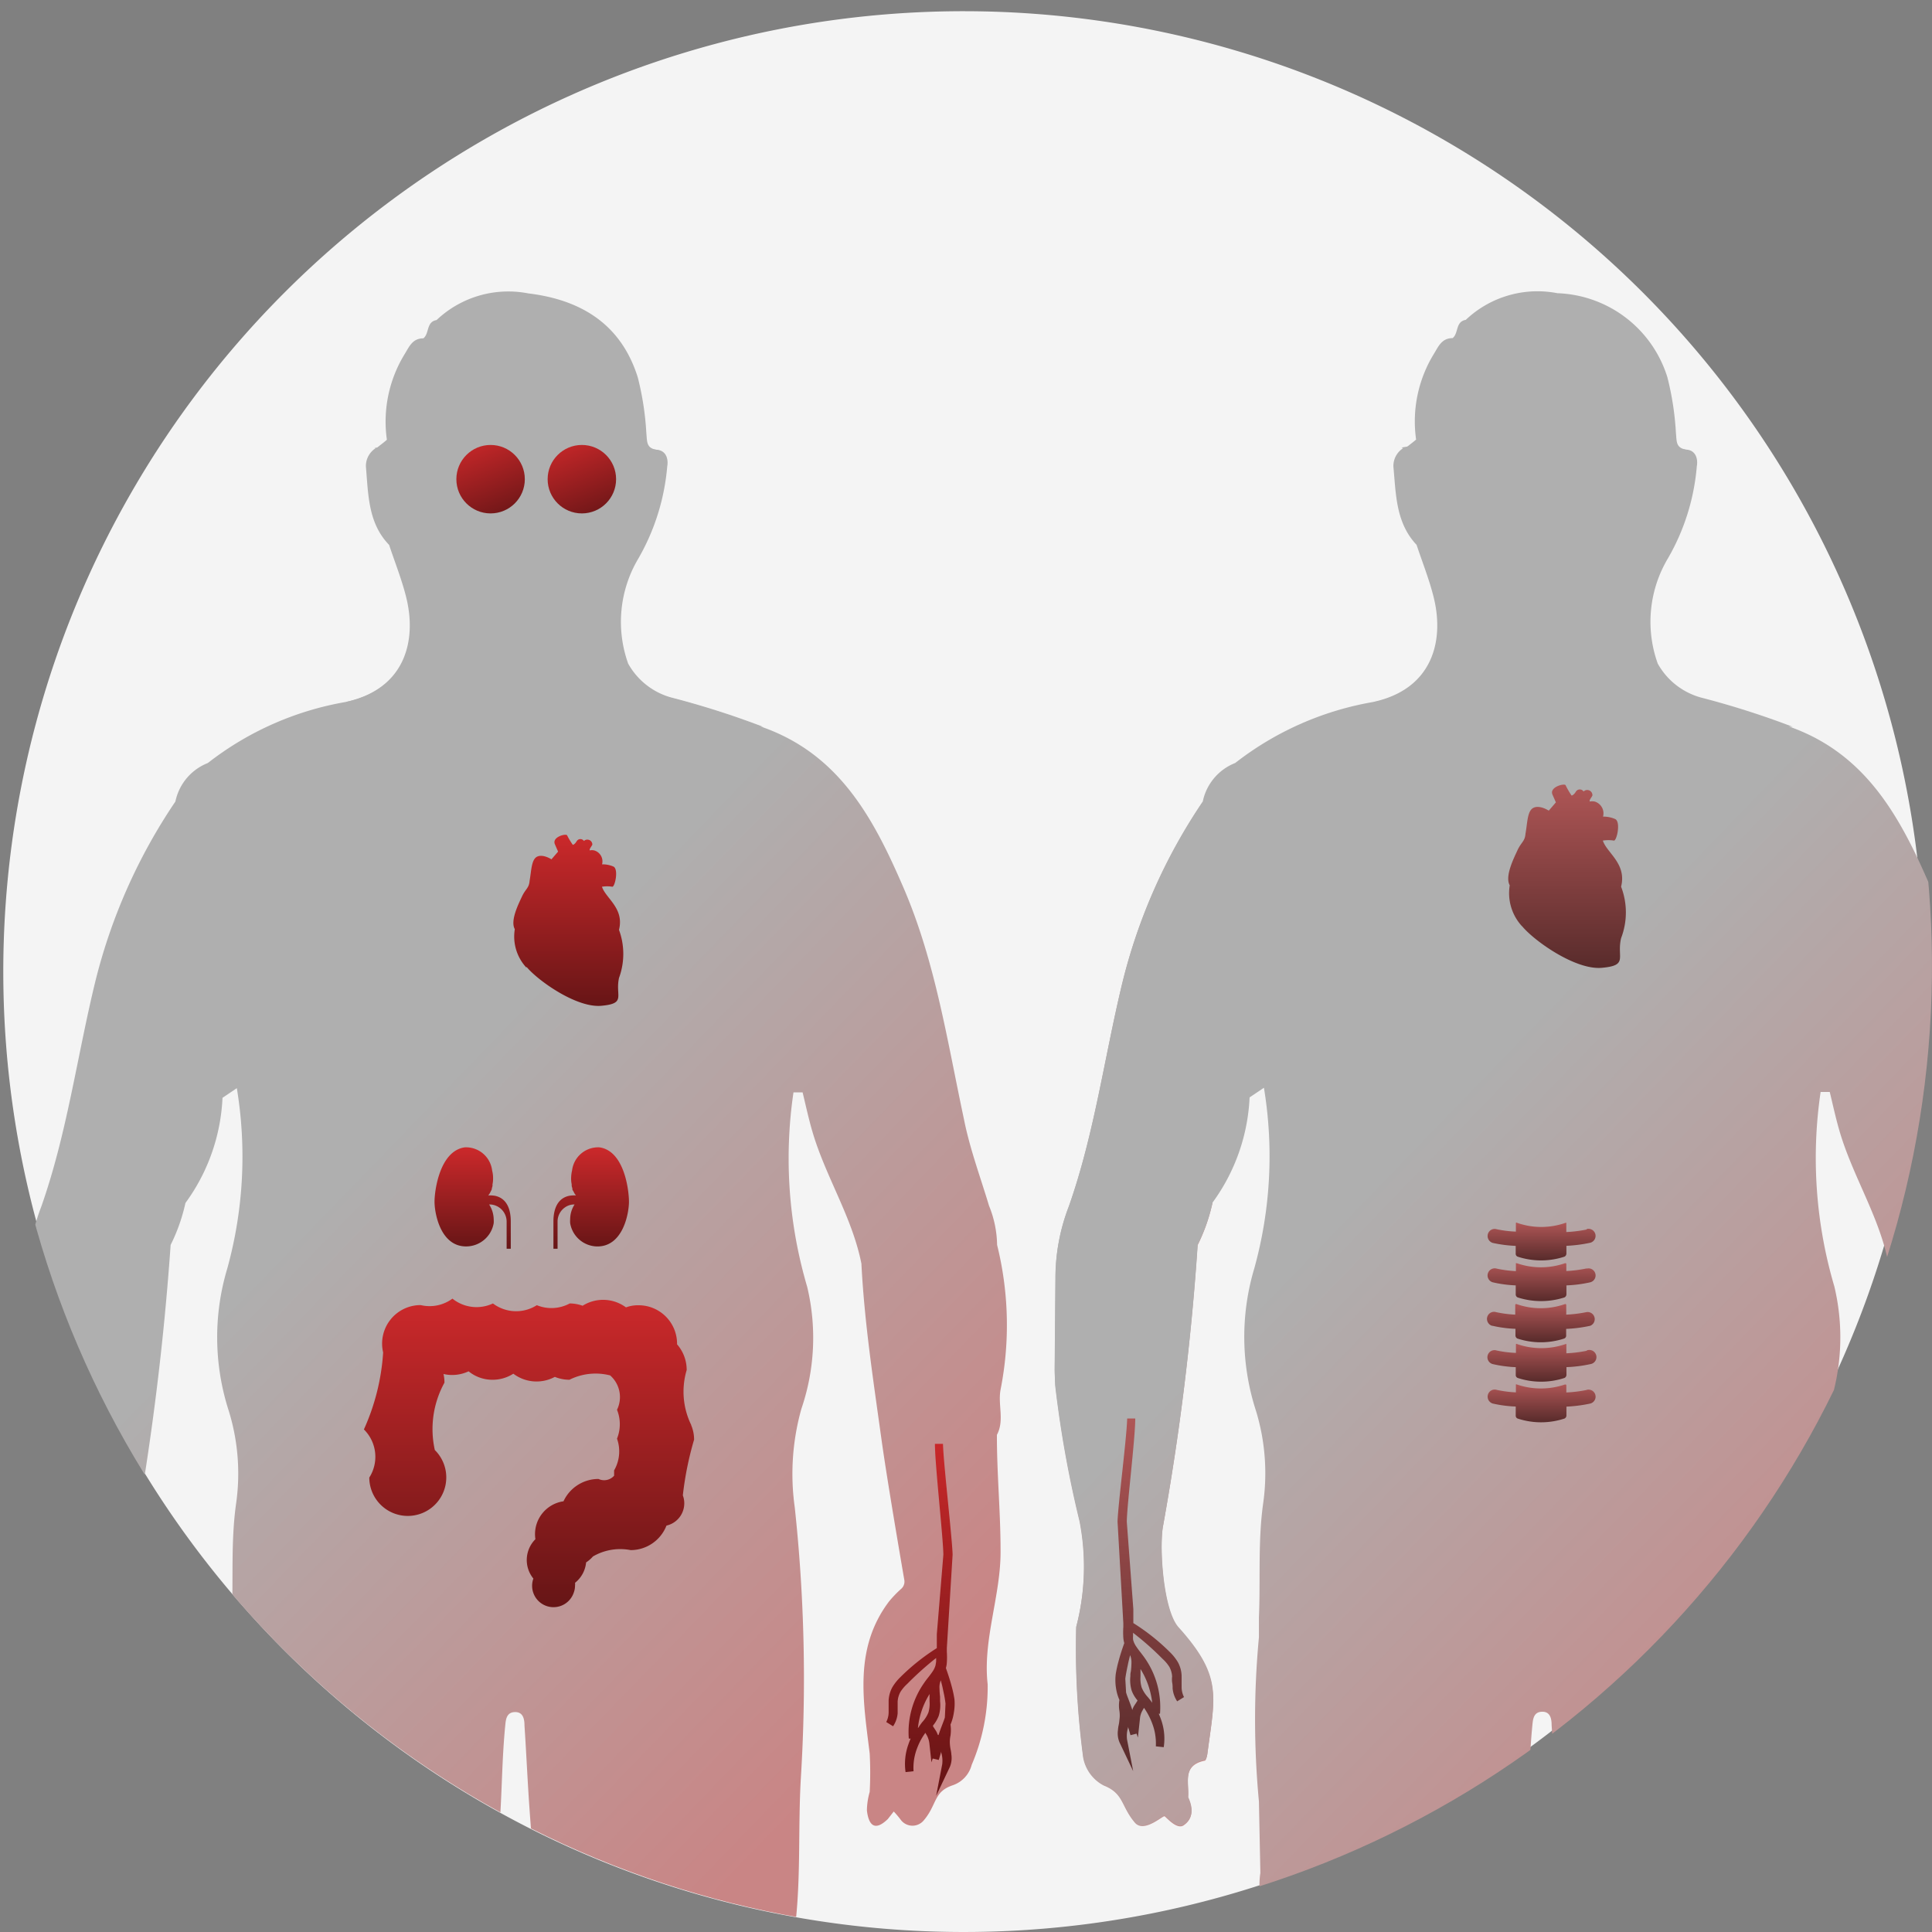
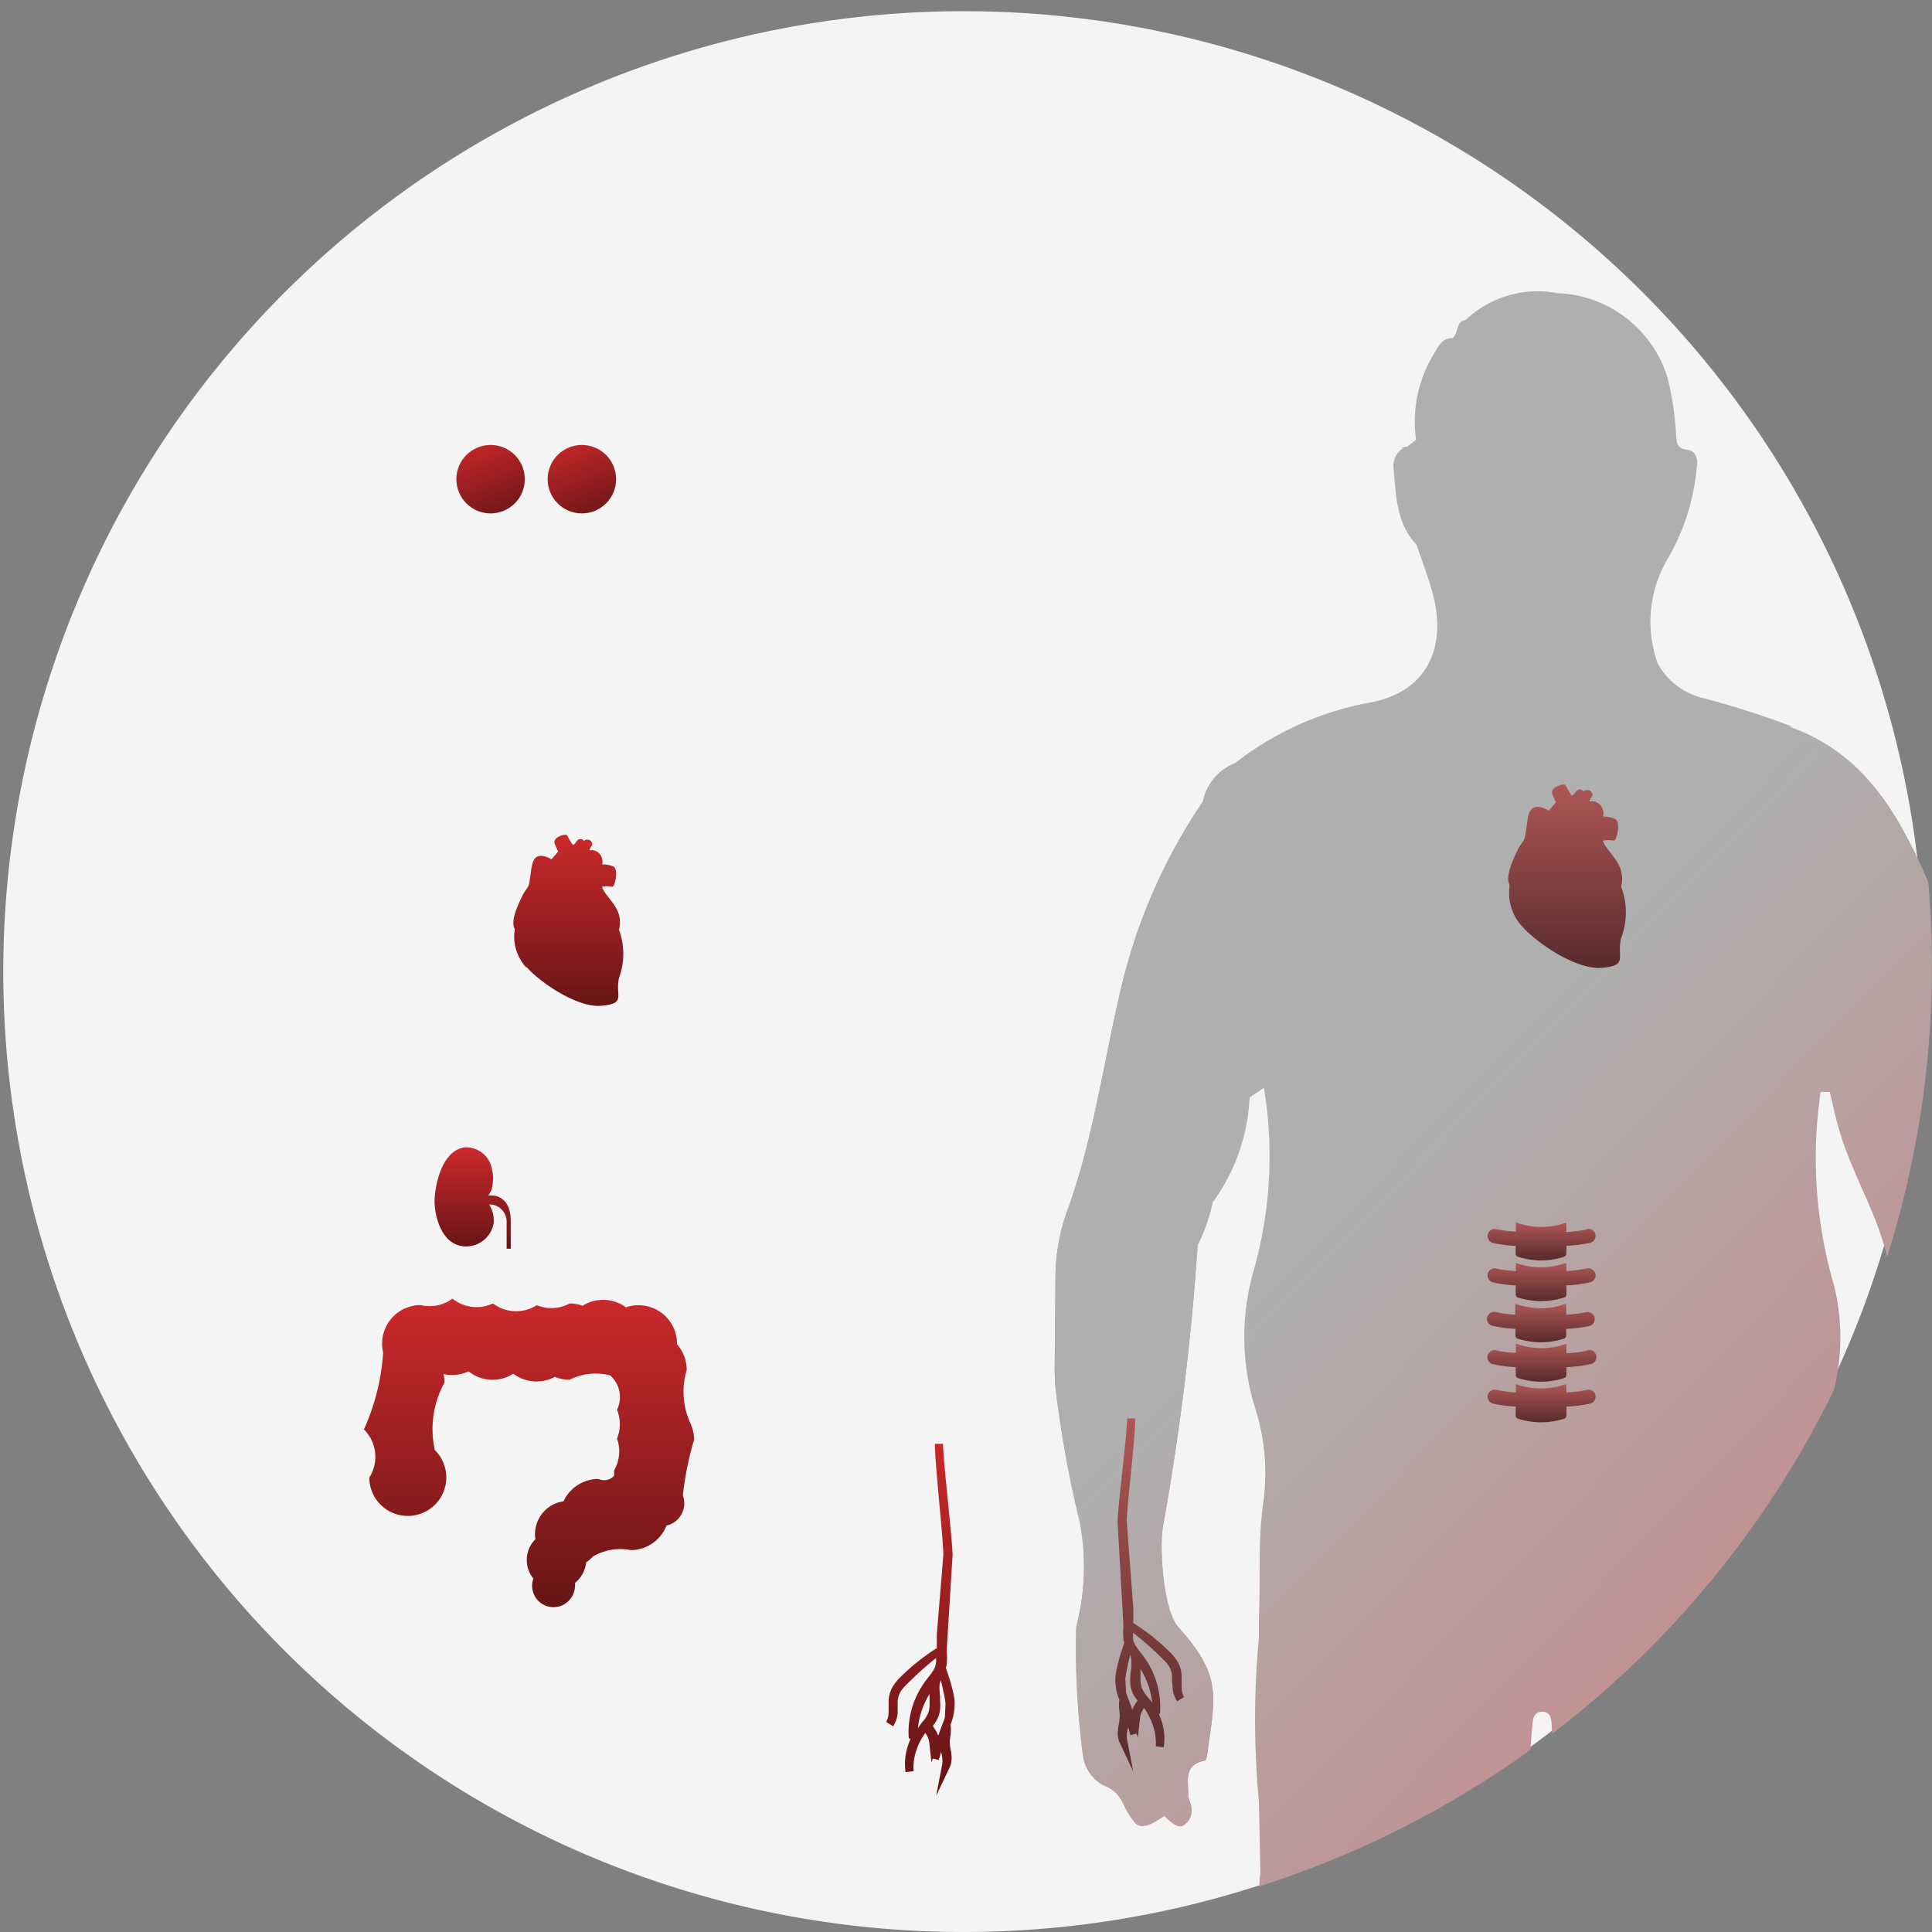
<svg xmlns="http://www.w3.org/2000/svg" xmlns:xlink="http://www.w3.org/1999/xlink" width="84.669" height="84.669" viewBox="0 0 84.669 84.669">
  <rect x="0" y="0" width="84.669" height="84.669" fill="#808080" stroke="none" />
  <defs>
    <style>
      .cls-1 {
        fill: #fff;
      }

      .cls-2 {
        fill: #f4f4f4;
      }

      .cls-3 {
        clip-path: url(#clip-path);
      }

      .cls-4 {
        fill: url(#linear-gradient);
      }

      .cls-5 {
        fill: url(#linear-gradient-2);
      }

      .cls-6 {
        fill: url(#linear-gradient-3);
      }

      .cls-7 {
        fill: #afafaf;
      }

      .cls-8 {
        fill: url(#linear-gradient-11);
      }

      .cls-9 {
        fill: url(#linear-gradient-12);
      }

      .cls-10 {
        fill: url(#linear-gradient-16);
      }

      .cls-11 {
        fill: url(#linear-gradient-17);
      }

      .cls-12 {
        fill: url(#linear-gradient-18);
      }

      .cls-13 {
        fill: none;
      }
    </style>
    <clipPath id="clip-path">
      <path id="Path_8755" data-name="Path 8755" class="cls-1" d="M42.334,0A42.334,42.334,0,1,1,0,42.334,42.334,42.334,0,0,1,42.334,0Z" transform="translate(0 0)" />
    </clipPath>
    <linearGradient id="linear-gradient" x1="-0.121" y1="0.274" x2="1.094" y2="0.557" gradientUnits="objectBoundingBox">
      <stop offset="0.12" stop-color="#afafaf" />
      <stop offset="1" stop-color="#c98585" />
    </linearGradient>
    <linearGradient id="linear-gradient-2" x1="0.345" y1="0.345" x2="0.688" y2="0.902" xlink:href="#linear-gradient" />
    <linearGradient id="linear-gradient-3" x1="0.5" x2="0.5" y2="1" gradientUnits="objectBoundingBox">
      <stop offset="0" stop-color="#af5656" />
      <stop offset="1" stop-color="#582b2b" />
    </linearGradient>
    <linearGradient id="linear-gradient-11" x1="0.345" y1="0.345" x2="0.688" y2="0.902" xlink:href="#linear-gradient" />
    <linearGradient id="linear-gradient-12" x1="0.5" x2="0.5" y2="1" gradientUnits="objectBoundingBox">
      <stop offset="0" stop-color="#cc292b" />
      <stop offset="1" stop-color="#661516" />
    </linearGradient>
    <linearGradient id="linear-gradient-16" x1="0.5" x2="0.5" y2="1" gradientUnits="objectBoundingBox">
      <stop offset="0" stop-color="#c8282a" />
      <stop offset="1" stop-color="#641415" />
    </linearGradient>
    <linearGradient id="linear-gradient-17" x1="0.5" x2="-1.357" y2="2.183" gradientUnits="objectBoundingBox">
      <stop offset="0" stop-color="#c8282a" />
      <stop offset="1" stop-color="#641415" />
    </linearGradient>
    <linearGradient id="linear-gradient-18" x2="0.5" y2="1.226" gradientUnits="objectBoundingBox">
      <stop offset="0" stop-color="#ca282a" />
      <stop offset="1" stop-color="#671516" />
    </linearGradient>
  </defs>
  <g id="Group_7142" data-name="Group 7142" transform="translate(-591 -999.5)">
    <g id="Group_5923" data-name="Group 5923" transform="translate(169 38)">
      <path id="Path_8127" data-name="Path 8127" class="cls-2" d="M42.089,0A42.089,42.089,0,1,1,0,42.089,42.089,42.089,0,0,1,42.089,0Z" transform="translate(422.144 961.991)" />
    </g>
    <g id="Group_4223" data-name="Group 4223" transform="translate(338.5 -384.5)">
      <g id="Mask_Group_30" data-name="Mask Group 30" class="cls-3" transform="translate(252.5 1384)">
        <g id="Group_4332" data-name="Group 4332" transform="translate(46.218 12.802)">
          <path id="Path_8834" data-name="Path 8834" class="cls-4" d="M160.646,152a24.578,24.578,0,0,0-3.53,7.97c-.784,3.251-1.219,6.587-2.336,9.758a8.688,8.688,0,0,0-.586,3.142l-.034,3.981.025.717a48.823,48.823,0,0,0,1.067,5.946,10.467,10.467,0,0,1-.148,4.639,35.99,35.99,0,0,0,.308,5.718,1.725,1.725,0,0,0,.9,1.219c.886.35.751.9,1.358,1.619.422.51,1.307-.388,1.32-.261.055.021.523.59.822.388.443-.3.4-.763.194-1.21.055-.624-.278-1.417.729-1.624.055,0,.1-.177.114-.274.329-2.53.683-3.374-1.265-5.541-.654-.734-.843-3.374-.687-4.394a110.952,110.952,0,0,0,1.527-12.377h0a7.881,7.881,0,0,0,.649-1.839" transform="translate(-154.16 -129.642)" />
          <path id="Path_8835" data-name="Path 8835" class="cls-5" d="M169.441,114.447a.928.928,0,0,0-.422.805c.114,1.2.1,2.459,1.016,3.428.249.751.544,1.489.738,2.252.5,1.948-.034,4.086-2.669,4.639a13.565,13.565,0,0,0-6.018,2.669,2.315,2.315,0,0,0-1.421,1.687,24.578,24.578,0,0,0-3.53,7.97c-.784,3.251-1.219,6.587-2.336,9.758a8.686,8.686,0,0,0-.586,3.142l-.034,3.981a6.789,6.789,0,0,0,.025.717,48.837,48.837,0,0,0,1.067,5.946,10.4,10.4,0,0,1-.148,4.639,35.99,35.99,0,0,0,.308,5.718,1.725,1.725,0,0,0,.9,1.219c.886.35.751.9,1.358,1.619.422.51,1.307-.388,1.32-.261.055.021.523.59.822.388.443-.3.4-.763.194-1.21.055-.624-.278-1.417.73-1.624.055,0,.1-.177.114-.274.329-2.53.683-3.374-1.265-5.541-.654-.734-.843-3.374-.687-4.394a110.952,110.952,0,0,0,1.527-12.377h0a7.881,7.881,0,0,0,.649-1.839,8.436,8.436,0,0,0,1.624-4.609l.628-.422a18.385,18.385,0,0,1-.422,7.915,10.484,10.484,0,0,0,.072,6.237,9.362,9.362,0,0,1,.312,4.095c-.228,1.662-.11,3.315-.181,4.968v.865a38.372,38.372,0,0,0,0,7.2h0l.063,3.129a3.373,3.373,0,0,0,.093,1.446c-.19.363.042.7.055,1.054a12.558,12.558,0,0,0,.19,3.348c0,.485.025.97.042,1.455v.177A36.027,36.027,0,0,0,174,186.369c.148-3.909.582-7.8.869-11.7.1-1.417.1-2.838.24-4.251.025-.266.051-.59.422-.6s.422.32.422.59c.067,1,.114,2,.177,3.007.278,4.322.843,8.62.957,12.951a36.111,36.111,0,0,0,10.264-1.931,1.078,1.078,0,0,0-.051-.253h0c0-.27.034-.544.055-.818.654-.911.274-1.957.38-2.952v-.624c.367-2.366.19-4.757.333-7.135a70.135,70.135,0,0,0-.27-11.808,10.543,10.543,0,0,1,.291-4.323,9.619,9.619,0,0,0,.253-5.347,19.866,19.866,0,0,1-.6-8.519h.4c.169.7.316,1.4.544,2.087.607,1.834,1.653,3.5,2.028,5.419.135,2.581.527,5.128.881,7.683.249,1.822.843,5.242,1,6.161a.451.451,0,0,1-.127.4,4.912,4.912,0,0,0-.544.565c-1.548,2.058-1.122,4.369-.843,6.655a16.074,16.074,0,0,1,0,1.687,3.041,3.041,0,0,0-.122.81c.072.62.325.949.915.38l.261-.333a4.8,4.8,0,0,1,.325.388.641.641,0,0,0,.991,0c.586-.687.422-1.265,1.286-1.543a1.286,1.286,0,0,0,.814-.89,8.664,8.664,0,0,0,.7-3.53c-.224-1.957.586-3.9.565-5.87,0-1.687-.164-3.374-.16-5.061.342-.641.03-1.328.164-2a14.578,14.578,0,0,0-.156-6.326,4.694,4.694,0,0,0-.354-1.716c-.38-1.265-.843-2.5-1.1-3.8-.742-3.475-1.265-7-2.716-10.294-1.3-2.994-2.813-5.731-6.161-6.895a37.076,37.076,0,0,0-3.951-1.265,3.121,3.121,0,0,1-1.965-1.506,5.427,5.427,0,0,1,.451-4.613,9.632,9.632,0,0,0,1.265-4.036c.059-.325-.051-.683-.422-.725a.557.557,0,0,1-.333-.127,36.009,36.009,0,0,0-12,.055Z" transform="translate(-154.172 -107.604)" />
          <g id="Group_3707" data-name="Group 3707" transform="translate(2.666 21.581)">
            <path id="Path_8223" data-name="Path 8223" class="cls-6" d="M201.906,156.358c.5.62,2.324,1.936,3.5,1.83s.641-.447.843-1.3a3.149,3.149,0,0,0,0-2.256c.253-1.012-.624-1.476-.8-2.02a1.587,1.587,0,0,1,.489,0c.122,0,.3-.805.059-.94a1.265,1.265,0,0,0-.54-.11.54.54,0,0,0-.371-.662.588.588,0,0,0-.211,0c-.03-.072.093-.19.118-.27a.228.228,0,0,0-.388-.169.2.2,0,0,0-.274-.059.227.227,0,0,0-.063.063c-.1.169-.19.173-.19.173a3.809,3.809,0,0,1-.266-.46c-.08-.076-.717.093-.569.422l.148.337-.312.363s-.388-.257-.666-.127-.266.654-.354,1.134c-.025.346-.186.367-.354.734s-.557,1.139-.337,1.531a2.142,2.142,0,0,0,.544,1.8" transform="translate(-184.089 -150.157)" />
            <g id="Group_3706" data-name="Group 3706" transform="translate(16.286 19.199)">
              <g id="Group_3170" data-name="Group 3170" transform="translate(0 3.569)">
                <path id="Path_6779" data-name="Path 6779" class="cls-6" d="M199.346,205.1a5.364,5.364,0,0,0,1,.131v.291a.152.152,0,0,0,.084.135,3.289,3.289,0,0,0,2.054,0,.135.135,0,0,0,.084-.135v-.287a6.27,6.27,0,0,0,1.05-.135.312.312,0,0,0-.16-.6,5.714,5.714,0,0,1-.886.11v-.422a.046.046,0,0,0-.021-.038.05.05,0,0,0-.042,0,3.2,3.2,0,0,1-2.109,0,.042.042,0,0,0-.063.038v.422a5.032,5.032,0,0,1-.843-.11.308.308,0,0,0-.384.211.316.316,0,0,0,.211.388h0" transform="translate(-199.102 -204.148)" />
                <path id="Path_6780" data-name="Path 6780" class="cls-6" d="M203.5,208.584a5.7,5.7,0,0,1-.89.11v-.363a.034.034,0,0,0,0-.038.038.038,0,0,0-.042,0,3.256,3.256,0,0,1-2.109,0,.042.042,0,0,0-.059,0v.384a5.021,5.021,0,0,1-.843-.105.31.31,0,1,0-.173.595,5.417,5.417,0,0,0,1.008.135v.337a.135.135,0,0,0,.084.135,3.289,3.289,0,0,0,2.054,0,.156.156,0,0,0,.084-.135V209.3a5.815,5.815,0,0,0,1.046-.131.312.312,0,1,0-.156-.6" transform="translate(-199.135 -206.538)" />
                <path id="Path_6781" data-name="Path 6781" class="cls-6" d="M203.5,212.732a5.7,5.7,0,0,1-.89.11v-.308a.038.038,0,0,0-.038-.042h-.021a3.268,3.268,0,0,1-2.109,0,.038.038,0,0,0-.042,0,.042.042,0,0,0,0,.038v.308a5.028,5.028,0,0,1-.843-.11.308.308,0,0,0-.384.211.316.316,0,0,0,.211.388h0a5.409,5.409,0,0,0,1.008.131v.392a.135.135,0,0,0,.084.135,3.289,3.289,0,0,0,2.054,0,.152.152,0,0,0,.084-.135v-.388a6.229,6.229,0,0,0,1.046-.135.309.309,0,1,0-.156-.6h0" transform="translate(-199.136 -208.969)" />
              </g>
              <g id="Group_3171" data-name="Group 3171" transform="translate(0.025)">
                <path id="Path_6780-2" data-name="Path 6780-2" class="cls-6" d="M203.5,195.986a5.7,5.7,0,0,1-.89.11v-.363a.038.038,0,0,0,0-.038.071.071,0,0,0-.042,0,3.2,3.2,0,0,1-2.109,0,.046.046,0,0,0-.059,0,.03.03,0,0,0,0,.025v.358a5.018,5.018,0,0,1-.843-.105.308.308,0,0,0-.384.211.316.316,0,0,0,.211.388,5.793,5.793,0,0,0,1.008.131v.337a.135.135,0,0,0,.084.135,3.289,3.289,0,0,0,2.054,0,.152.152,0,0,0,.084-.135V196.7a6.236,6.236,0,0,0,1.046-.135.309.309,0,1,0-.156-.6" transform="translate(-199.162 -195.685)" />
                <path id="Path_6781-2" data-name="Path 6781-2" class="cls-6" d="M203.518,200.128a5.7,5.7,0,0,1-.89.114v-.3a.038.038,0,0,0-.038-.042h-.021a3.214,3.214,0,0,1-2.109,0h-.042a.046.046,0,0,0,0,.038v.308a5.03,5.03,0,0,1-.843-.11.312.312,0,0,0-.173.6h0a5.412,5.412,0,0,0,1.008.135v.388a.143.143,0,0,0,.084.139,3.348,3.348,0,0,0,2.054,0,.156.156,0,0,0,.084-.139v-.388a5.818,5.818,0,0,0,1.046-.135.309.309,0,0,0-.156-.6h0" transform="translate(-199.179 -198.122)" />
              </g>
            </g>
-             <path id="Path_8224" data-name="Path 8224" class="cls-6" d="M245.65,228.059a4.891,4.891,0,0,0-.118-.548c-.067-.253-.148-.51-.257-.814a1.2,1.2,0,0,0,.042-.24,3.482,3.482,0,0,0,0-.468v-.169l.253-4.107c-.025-.784-.4-3.994-.422-4.862h-.35c0,.873.358,4.078.371,4.862l-.287,3.488v.616h0a9.069,9.069,0,0,0-1.594,1.265,2.264,2.264,0,0,0-.358.422,1.375,1.375,0,0,0-.164.586v.523a.976.976,0,0,1-.105.422l.3.186a1.2,1.2,0,0,0,.2-.574v-.262a1.011,1.011,0,0,1,.021-.253,1,1,0,0,1,.122-.422,1.715,1.715,0,0,1,.3-.358,13.208,13.208,0,0,1,1.29-1.134v.143a.3.3,0,0,1-.021.135h0v.021a1.019,1.019,0,0,1-.139.308c-.055.08-.118.156-.181.24l-.186.245a3.8,3.8,0,0,0-.675,2.454h.08a2.733,2.733,0,0,0-.1.257,2.531,2.531,0,0,0-.122,1.21l.35-.038a2.384,2.384,0,0,1,.165-1.029,3.3,3.3,0,0,1,.354-.658l.025.051.034.055a.91.91,0,0,1,.118.38l.089.818.055-.173.27.063c.038-.127.072-.249.11-.367v.055a1.3,1.3,0,0,1,.042.493l-.27,1.392.6-1.265a1.025,1.025,0,0,0,.067-.54,1.415,1.415,0,0,0-.034-.228,1.878,1.878,0,0,1-.03-.215,1.393,1.393,0,0,1,.021-.4,1.393,1.393,0,0,0,0-.477,2.038,2.038,0,0,0,.152-.536A2.224,2.224,0,0,0,245.65,228.059Zm-1.6,1.265a3.547,3.547,0,0,1,.514-1.493v.329a1.327,1.327,0,0,1-.051.481,1.447,1.447,0,0,1-.27.422,1.782,1.782,0,0,0-.173.253Zm.877.287v.025a.8.8,0,0,0-.08-.186l-.131-.2v-.042a1.451,1.451,0,0,0,.253-.422,1.582,1.582,0,0,0,.059-.645v-.2c0-.067-.021-.236-.025-.354a.845.845,0,0,1,.055-.35v-.021c.038.139.072.274.1.422l.025.118c.034.164.067.329.089.493l-.034.607c-.025.089-.055.173-.089.261-.068.169-.135.346-.19.523Z" transform="translate(-208.005 -188.725)" />
            <path id="Path_8225" data-name="Path 8225" class="cls-6" d="M160.493,227.245a5.088,5.088,0,0,1,.118-.548c.067-.253.148-.51.257-.814a1.2,1.2,0,0,1-.042-.24,3.468,3.468,0,0,1,0-.468v-.169l-.253-4.449c.025-.784.4-3.648.422-4.517h.354c0,.873-.358,3.736-.371,4.521l.287,3.833v.611h0a9.071,9.071,0,0,1,1.594,1.265,2.169,2.169,0,0,1,.358.447,1.341,1.341,0,0,1,.164.586v.523a.969.969,0,0,0,.105.422l-.3.186a1.215,1.215,0,0,1-.2-.574,1.112,1.112,0,0,0-.021-.261,1.016,1.016,0,0,1,0-.253,1,1,0,0,0-.122-.422,1.689,1.689,0,0,0-.3-.354,12.707,12.707,0,0,0-1.29-1.139v.143a.7.7,0,0,0,0,.135h0a.034.034,0,0,1,0,.021.932.932,0,0,0,.143.308,2.914,2.914,0,0,0,.177.24c.063.084.127.164.186.249a3.757,3.757,0,0,1,.675,2.45h-.055q.055.126.1.253a2.484,2.484,0,0,1,.118,1.214l-.346-.038a2.438,2.438,0,0,0-.169-1.029,2.987,2.987,0,0,0-.35-.658l-.03.051-.03.055a.844.844,0,0,0-.118.38l-.089.818-.059-.173-.266.068c-.038-.131-.072-.253-.11-.371v.055a1.235,1.235,0,0,0-.042.5l.27,1.392-.6-1.265a1.012,1.012,0,0,1-.067-.536,1.4,1.4,0,0,1,.034-.232,1.881,1.881,0,0,0,.03-.215,1.358,1.358,0,0,0,0-.392,1.417,1.417,0,0,1,0-.481,1.99,1.99,0,0,1-.152-.536A2.223,2.223,0,0,1,160.493,227.245Zm1.6,1.265a3.547,3.547,0,0,0-.514-1.493v.329a1.327,1.327,0,0,0,.051.481,1.446,1.446,0,0,0,.27.422,2.8,2.8,0,0,1,.194.253Zm-.877.287a.258.258,0,0,0,0,.03.755.755,0,0,1,.08-.19l.131-.2a.389.389,0,0,0,.021-.042,1.43,1.43,0,0,1-.253-.422,1.6,1.6,0,0,1-.059-.645.676.676,0,0,1,.021-.207,3.331,3.331,0,0,0,.025-.354.843.843,0,0,0-.055-.35V226.4c-.034.139-.072.274-.1.422l-.025.118c-.034.164-.067.333-.089.5l.034.607c.025.084.055.169.093.262.063.169.131.342.186.519Z" transform="translate(-160.481 -188.257)" />
          </g>
          <path id="Path_8838" data-name="Path 8838" class="cls-7" d="M205.76,118.034a37.374,37.374,0,0,0-3.951-1.265,3.112,3.112,0,0,1-1.965-1.506,5.427,5.427,0,0,1,.447-4.613,9.632,9.632,0,0,0,1.265-4.036c.059-.325-.051-.683-.422-.725-.51-.055-.455-.371-.493-.73a12.69,12.69,0,0,0-.375-2.446,5.235,5.235,0,0,0-4.816-3.682h0a4.568,4.568,0,0,0-4.019,1.168c-.46.076-.308.59-.578.8h0c-.468,0-.616.354-.81.675a5.66,5.66,0,0,0-.789,3.77c-.375.337-.94.611-.89,1.177.114,1.2.105,2.459,1.016,3.429.249.751.544,1.489.742,2.252.5,1.948-.034,4.086-2.674,4.639" transform="translate(-173.412 -98.983)" />
        </g>
        <g id="Group_4331" data-name="Group 4331" transform="translate(1.188 12.81)">
-           <path id="Path_8836" data-name="Path 8836" class="cls-8" d="M50.65,15.47a.928.928,0,0,0-.422.805c.105,1.215.093,2.48,1.016,3.428.249.751.544,1.489.738,2.252.5,1.948-.034,4.086-2.669,4.639A13.564,13.564,0,0,0,43.3,29.264a2.315,2.315,0,0,0-1.421,1.687,24.578,24.578,0,0,0-3.53,7.97c-.789,3.264-1.227,6.6-2.345,9.775a8.687,8.687,0,0,0-.586,3.142l-.034,3.981a6.788,6.788,0,0,0,.025.717,48.83,48.83,0,0,0,1.08,5.942,10.4,10.4,0,0,1-.148,4.639,35.991,35.991,0,0,0,.308,5.718,1.725,1.725,0,0,0,.9,1.219c.886.35.751.9,1.358,1.619.422.51,1.307-.388,1.32-.261.055.021.523.59.843.388a.9.9,0,0,0,.194-1.21c.055-.624-.278-1.417.73-1.624.055,0,.1-.177.114-.274.329-2.53.683-3.374-1.265-5.541-.654-.734-.843-3.374-.687-4.394a119.5,119.5,0,0,0,1.514-12.373h0a7.882,7.882,0,0,0,.649-1.839,8.437,8.437,0,0,0,1.624-4.609l.628-.422a18.385,18.385,0,0,1-.422,7.915,10.484,10.484,0,0,0,.072,6.237,9.3,9.3,0,0,1,.312,4.095c-.228,1.662-.11,3.315-.181,4.968v.864a38.365,38.365,0,0,0,0,7.2h0l.063,3.129a3.374,3.374,0,0,0,.093,1.446c-.186.363.042.7.055,1.054a12.558,12.558,0,0,0,.19,3.348c0,.485.025.97.042,1.455V85.4a36.051,36.051,0,0,0,10.429,2.007c.148-3.909.582-7.8.869-11.7.1-1.417.1-2.838.24-4.251.025-.266.051-.59.422-.6s.422.321.422.59c.067,1,.114,2,.177,3.007.278,4.323.843,8.62.957,12.951a36.11,36.11,0,0,0,10.264-1.931,1.078,1.078,0,0,0-.051-.253h0c0-.27.038-.544.055-.818.654-.911.274-1.957.38-2.952V80.83c.367-2.366.19-4.757.333-7.135a70.137,70.137,0,0,0-.27-11.808,10.543,10.543,0,0,1,.291-4.323,9.619,9.619,0,0,0,.253-5.347,19.866,19.866,0,0,1-.6-8.519h.4c.169.7.316,1.4.544,2.087.607,1.834,1.653,3.5,2.033,5.419.131,2.581.523,5.128.877,7.684.253,1.822.843,5.242,1,6.161a.422.422,0,0,1-.127.4,4.907,4.907,0,0,0-.544.565c-1.548,2.058-1.122,4.369-.843,6.655a16.073,16.073,0,0,1,0,1.687,3.041,3.041,0,0,0-.122.81c.072.62.325.949.915.38l.261-.333a4.056,4.056,0,0,1,.325.388.641.641,0,0,0,.991,0c.586-.687.422-1.265,1.286-1.543a1.286,1.286,0,0,0,.814-.89,8.664,8.664,0,0,0,.7-3.53c-.224-1.957.586-3.905.565-5.87,0-1.687-.164-3.374-.16-5.061.342-.641.03-1.328.164-2a14.578,14.578,0,0,0-.156-6.326,4.694,4.694,0,0,0-.354-1.716c-.38-1.265-.843-2.5-1.1-3.8-.742-3.475-1.265-7-2.716-10.294-1.3-2.994-2.813-5.731-6.157-6.895a37.454,37.454,0,0,0-3.956-1.265,3.121,3.121,0,0,1-1.965-1.506,5.427,5.427,0,0,1,.451-4.613,9.727,9.727,0,0,0,1.265-4.036c.059-.325-.051-.683-.422-.725a.569.569,0,0,1-.333-.127,36.009,36.009,0,0,0-12,.055Z" transform="translate(-35.38 -8.635)" />
          <path id="Path_8237" data-name="Path 8237" class="cls-9" d="M86.489,62.163c.468.578,2.176,1.809,3.281,1.708s.6-.422.772-1.219a3.046,3.046,0,0,0,0-2.109c.24-.949-.582-1.379-.746-1.889a1.375,1.375,0,0,1,.455,0c.114,0,.278-.755.055-.881a1.168,1.168,0,0,0-.506-.1.5.5,0,0,0-.346-.611.422.422,0,0,0-.194,0c-.025-.067.084-.177.114-.253a.215.215,0,0,0-.211-.219.2.2,0,0,0-.156.059.19.19,0,0,0-.257-.055.261.261,0,0,0-.059.059c-.093.16-.173.164-.173.164a3.188,3.188,0,0,1-.253-.422c-.076-.076-.671.084-.531.4l.139.32-.291.337s-.367-.24-.624-.118-.253.607-.333,1.058c-.025.325-.173.346-.333.687s-.523,1.067-.316,1.434a2,2,0,0,0,.51,1.687" transform="translate(-64.603 -32.603)" />
          <path id="Path_8238" data-name="Path 8238" class="cls-9" d="M84.726,110.127a3.319,3.319,0,0,1-.2-2.412,1.708,1.708,0,0,0-.422-1.126v-.025a1.687,1.687,0,0,0-1.687-1.687,1.535,1.535,0,0,0-.552.093,1.687,1.687,0,0,0-1.9-.072,1.713,1.713,0,0,0-.565-.1,1.687,1.687,0,0,1-1.442.076,1.687,1.687,0,0,1-1.923-.076,1.687,1.687,0,0,1-1.775-.211,1.687,1.687,0,0,1-1.392.283,1.687,1.687,0,0,0-1.645,2.075,9.662,9.662,0,0,1-.843,3.374,1.687,1.687,0,0,1,.236,2.109,1.687,1.687,0,1,0,2.872-1.206,4.217,4.217,0,0,1,.422-2.952,1.61,1.61,0,0,0-.042-.38,1.687,1.687,0,0,0,1.1-.118,1.649,1.649,0,0,0,1.054.371,1.687,1.687,0,0,0,.907-.266,1.687,1.687,0,0,0,1.818.139,1.687,1.687,0,0,0,.641.126,2.56,2.56,0,0,1,1.784-.19,1.265,1.265,0,0,1,.3,1.506,1.687,1.687,0,0,1,0,1.265,1.662,1.662,0,0,1-.127,1.392v.232a.582.582,0,0,1-.683.143,1.687,1.687,0,0,0-1.535.978,1.455,1.455,0,0,0-1.231,1.662,1.286,1.286,0,0,0-.089,1.725.937.937,0,1,0,1.775.6.894.894,0,0,0,.051-.3.52.52,0,0,0,0-.114,1.3,1.3,0,0,0,.485-.894,1.467,1.467,0,0,0,.3-.261,2.378,2.378,0,0,1,1.653-.278,1.687,1.687,0,0,0,1.569-1.075,1,1,0,0,0,.78-.978.966.966,0,0,0-.063-.346,14.158,14.158,0,0,1,.493-2.442,1.615,1.615,0,0,0-.127-.633" transform="translate(-55.62 -60.485)" />
-           <path id="Path_8239" data-name="Path 8239" class="cls-9" d="M92.09,88.846a1.152,1.152,0,0,0-1.2,1.012h0a1.554,1.554,0,0,0-.042.367,1.163,1.163,0,0,0,.025.24v.072a.975.975,0,0,0,.03.105v.038c0,.038.038.076.055.11a.637.637,0,0,0,.038.076l.03.042.034.042h-.076a1.346,1.346,0,0,0-.228.021c-.5.11-.683.569-.683,1.118v1.2h.181V92.1a.755.755,0,0,1,.5-.713h0a.72.72,0,0,1,.232-.038H91a1.193,1.193,0,0,0-.194.649,1.1,1.1,0,0,0,0,.169h0A1.219,1.219,0,0,0,92,93.189c1.13,0,1.383-1.463,1.383-1.961S93.182,89,92.09,88.846Z" transform="translate(-67.007 -51.374)" />
          <path id="Path_8240" data-name="Path 8240" class="cls-9" d="M79.044,88.846a1.152,1.152,0,0,1,1.2,1.012h0a1.363,1.363,0,0,1,.042.367,1.164,1.164,0,0,1-.025.24v.072a.989.989,0,0,1-.03.105v.038a.886.886,0,0,1-.055.11.637.637,0,0,1-.038.076l-.03.042-.034.042h.076a1.346,1.346,0,0,1,.228.021c.5.11.683.569.683,1.118v1.2h-.181V92.1a.755.755,0,0,0-.514-.713h0a.72.72,0,0,0-.232-.038h-.021a1.236,1.236,0,0,1,.2.649,1.09,1.09,0,0,1,0,.169h0a1.227,1.227,0,0,1-1.21,1.021c-1.13,0-1.383-1.463-1.383-1.961S77.952,89,79.044,88.846Z" transform="translate(-59.865 -51.374)" />
          <path id="Path_8241" data-name="Path 8241" class="cls-10" d="M127.65,130.858a4.882,4.882,0,0,0-.118-.548c-.067-.253-.148-.51-.257-.814a1.1,1.1,0,0,0,.042-.24,3.463,3.463,0,0,0,0-.468v-.169l.253-4.095c-.025-.784-.4-3.985-.422-4.854h-.354c0,.873.358,4.074.371,4.854l-.287,3.488v.611h0a9.214,9.214,0,0,0-1.59,1.265,2.167,2.167,0,0,0-.358.447,1.341,1.341,0,0,0-.164.582c0,.1,0,.19,0,.283v.24a.94.94,0,0,1-.105.422l.3.186a1.2,1.2,0,0,0,.2-.569v-.514a1,1,0,0,1,.122-.422,1.687,1.687,0,0,1,.3-.354,13.671,13.671,0,0,1,1.265-1.134v.143a.8.8,0,0,1-.021.135h0v.021a.9.9,0,0,1-.139.3q-.08.118-.177.24c-.067.084-.131.165-.186.249a3.745,3.745,0,0,0-.675,2.446h.08c-.038.084-.072.173-.1.257a2.53,2.53,0,0,0-.122,1.21l.35-.038a2.37,2.37,0,0,1,.164-1.029,2.8,2.8,0,0,1,.354-.654l.025.046.034.055a1,1,0,0,1,.118.38l.089.814.055-.169.266.063.11-.371v.055a1.235,1.235,0,0,1,.042.5l-.266,1.387.6-1.265a1.012,1.012,0,0,0,.067-.536,1.4,1.4,0,0,0-.034-.232,1.876,1.876,0,0,1-.03-.215,1.365,1.365,0,0,1,.025-.392,1.689,1.689,0,0,0,0-.481,2.108,2.108,0,0,0,.148-.531A2.192,2.192,0,0,0,127.65,130.858Zm-1.6,1.265a3.483,3.483,0,0,1,.51-1.489c0,.046,0,.089,0,.135v.19a1.34,1.34,0,0,1-.051.485,1.362,1.362,0,0,1-.27.422q-.092.118-.173.245Zm.873.291a.059.059,0,0,1,0,.025.8.8,0,0,0-.08-.186l-.131-.2v-.038a1.569,1.569,0,0,0,.249-.422,1.6,1.6,0,0,0,.059-.645v-.2a3.412,3.412,0,0,1-.025-.358.747.747,0,0,1,.055-.346v-.021c.034.139.072.274.1.422l.025.118a4.815,4.815,0,0,1,.084.493l-.029.607c-.025.084-.059.169-.093.261-.063.165-.131.337-.186.515Z" transform="translate(-87.01 -69.205)" />
          <path id="Path_8242" data-name="Path 8242" class="cls-11" d="M40.634,130.042a4.953,4.953,0,0,1,.118-.552c.067-.253.148-.51.257-.814a1.109,1.109,0,0,1-.042-.236,3.465,3.465,0,0,1,0-.468V127.8l-.253-4.441c.025-.784.4-3.644.422-4.512h.35c0,.873-.358,3.732-.371,4.517l.291,3.825v.611h0A9.211,9.211,0,0,1,43,129.068a2.285,2.285,0,0,1,.358.447,1.341,1.341,0,0,1,.164.582v.523a.974.974,0,0,0,.105.422l-.3.186a1.214,1.214,0,0,1-.2-.574,1.113,1.113,0,0,0-.021-.261,1.016,1.016,0,0,1,0-.253,1,1,0,0,0-.122-.422,1.687,1.687,0,0,0-.3-.354,13.673,13.673,0,0,0-1.265-1.134v.143a.692.692,0,0,0,.021.135h0a.924.924,0,0,0,.139.308c.055.08.114.156.177.24a2.486,2.486,0,0,1,.186.245,3.757,3.757,0,0,1,.675,2.45h-.08q.055.127.1.253a2.53,2.53,0,0,1,.122,1.21l-.35-.038a2.391,2.391,0,0,0-.164-1.029,2.952,2.952,0,0,0-.35-.654.316.316,0,0,0-.03.051l-.034.051a1,1,0,0,0-.118.38l-.1.856-.055-.169-.266.063c-.038-.127-.076-.249-.11-.367v.055a1.223,1.223,0,0,0-.042.493l.266,1.392-.6-1.265a.97.97,0,0,1-.063-.536.617.617,0,0,1,.03-.232,1.945,1.945,0,0,0,.03-.211,1.383,1.383,0,0,0-.021-.4,1.392,1.392,0,0,1,0-.477,1.99,1.99,0,0,1-.152-.536A2.18,2.18,0,0,1,40.634,130.042Zm1.6,1.265a3.483,3.483,0,0,0-.51-1.493c0,.046,0,.089,0,.135v.19a1.341,1.341,0,0,0,.051.485,1.361,1.361,0,0,0,.27.422,2.24,2.24,0,0,1,.19.249Zm-.873.287a.059.059,0,0,0,0,.025.8.8,0,0,1,.08-.186l.131-.2v-.042a1.569,1.569,0,0,1-.249-.422,1.6,1.6,0,0,1-.059-.645v-.2a3.418,3.418,0,0,0,.025-.354.772.772,0,0,0-.055-.35h0c-.038.139-.072.274-.1.422l-.025.118c-.034.164-.067.329-.089.493l.034.607a2.735,2.735,0,0,0,.089.261,1.45,1.45,0,0,1,.219.443Z" transform="translate(-38.407 -68.731)" />
-           <path id="Path_8837" data-name="Path 8837" class="cls-7" d="M86.784,19.046a37.378,37.378,0,0,0-3.951-1.265,3.112,3.112,0,0,1-1.965-1.506,5.427,5.427,0,0,1,.447-4.605,9.727,9.727,0,0,0,1.265-4.036c.059-.325-.051-.683-.422-.725-.51-.055-.455-.371-.493-.73a12.684,12.684,0,0,0-.375-2.446c-.725-2.315-2.463-3.4-4.8-3.682h0A4.568,4.568,0,0,0,72.471,1.22c-.46.076-.308.59-.578.8h0c-.468,0-.616.354-.81.675a5.66,5.66,0,0,0-.789,3.77c-.375.337-.94.611-.89,1.177.114,1.2.105,2.459,1.016,3.428.249.751.544,1.489.742,2.252.5,1.948-.034,4.086-2.674,4.639" transform="translate(-54.527 -0.003)" />
          <g id="Group_4330" data-name="Group 4330" transform="translate(18.909 6.617)">
            <circle id="Ellipse_869" data-name="Ellipse 869" class="cls-12" cx="1.5" cy="1.5" r="1.5" transform="translate(-0.097 0.073)" />
            <circle id="Ellipse_871" data-name="Ellipse 871" class="cls-12" cx="1.5" cy="1.5" r="1.5" transform="translate(3.903 0.073)" />
          </g>
        </g>
      </g>
      <path id="Path_8754" data-name="Path 8754" class="cls-13" d="M42,0A42,42,0,1,1,0,42,42,42,0,0,1,42,0Z" transform="translate(252.5 1384.67)" />
    </g>
  </g>
</svg>